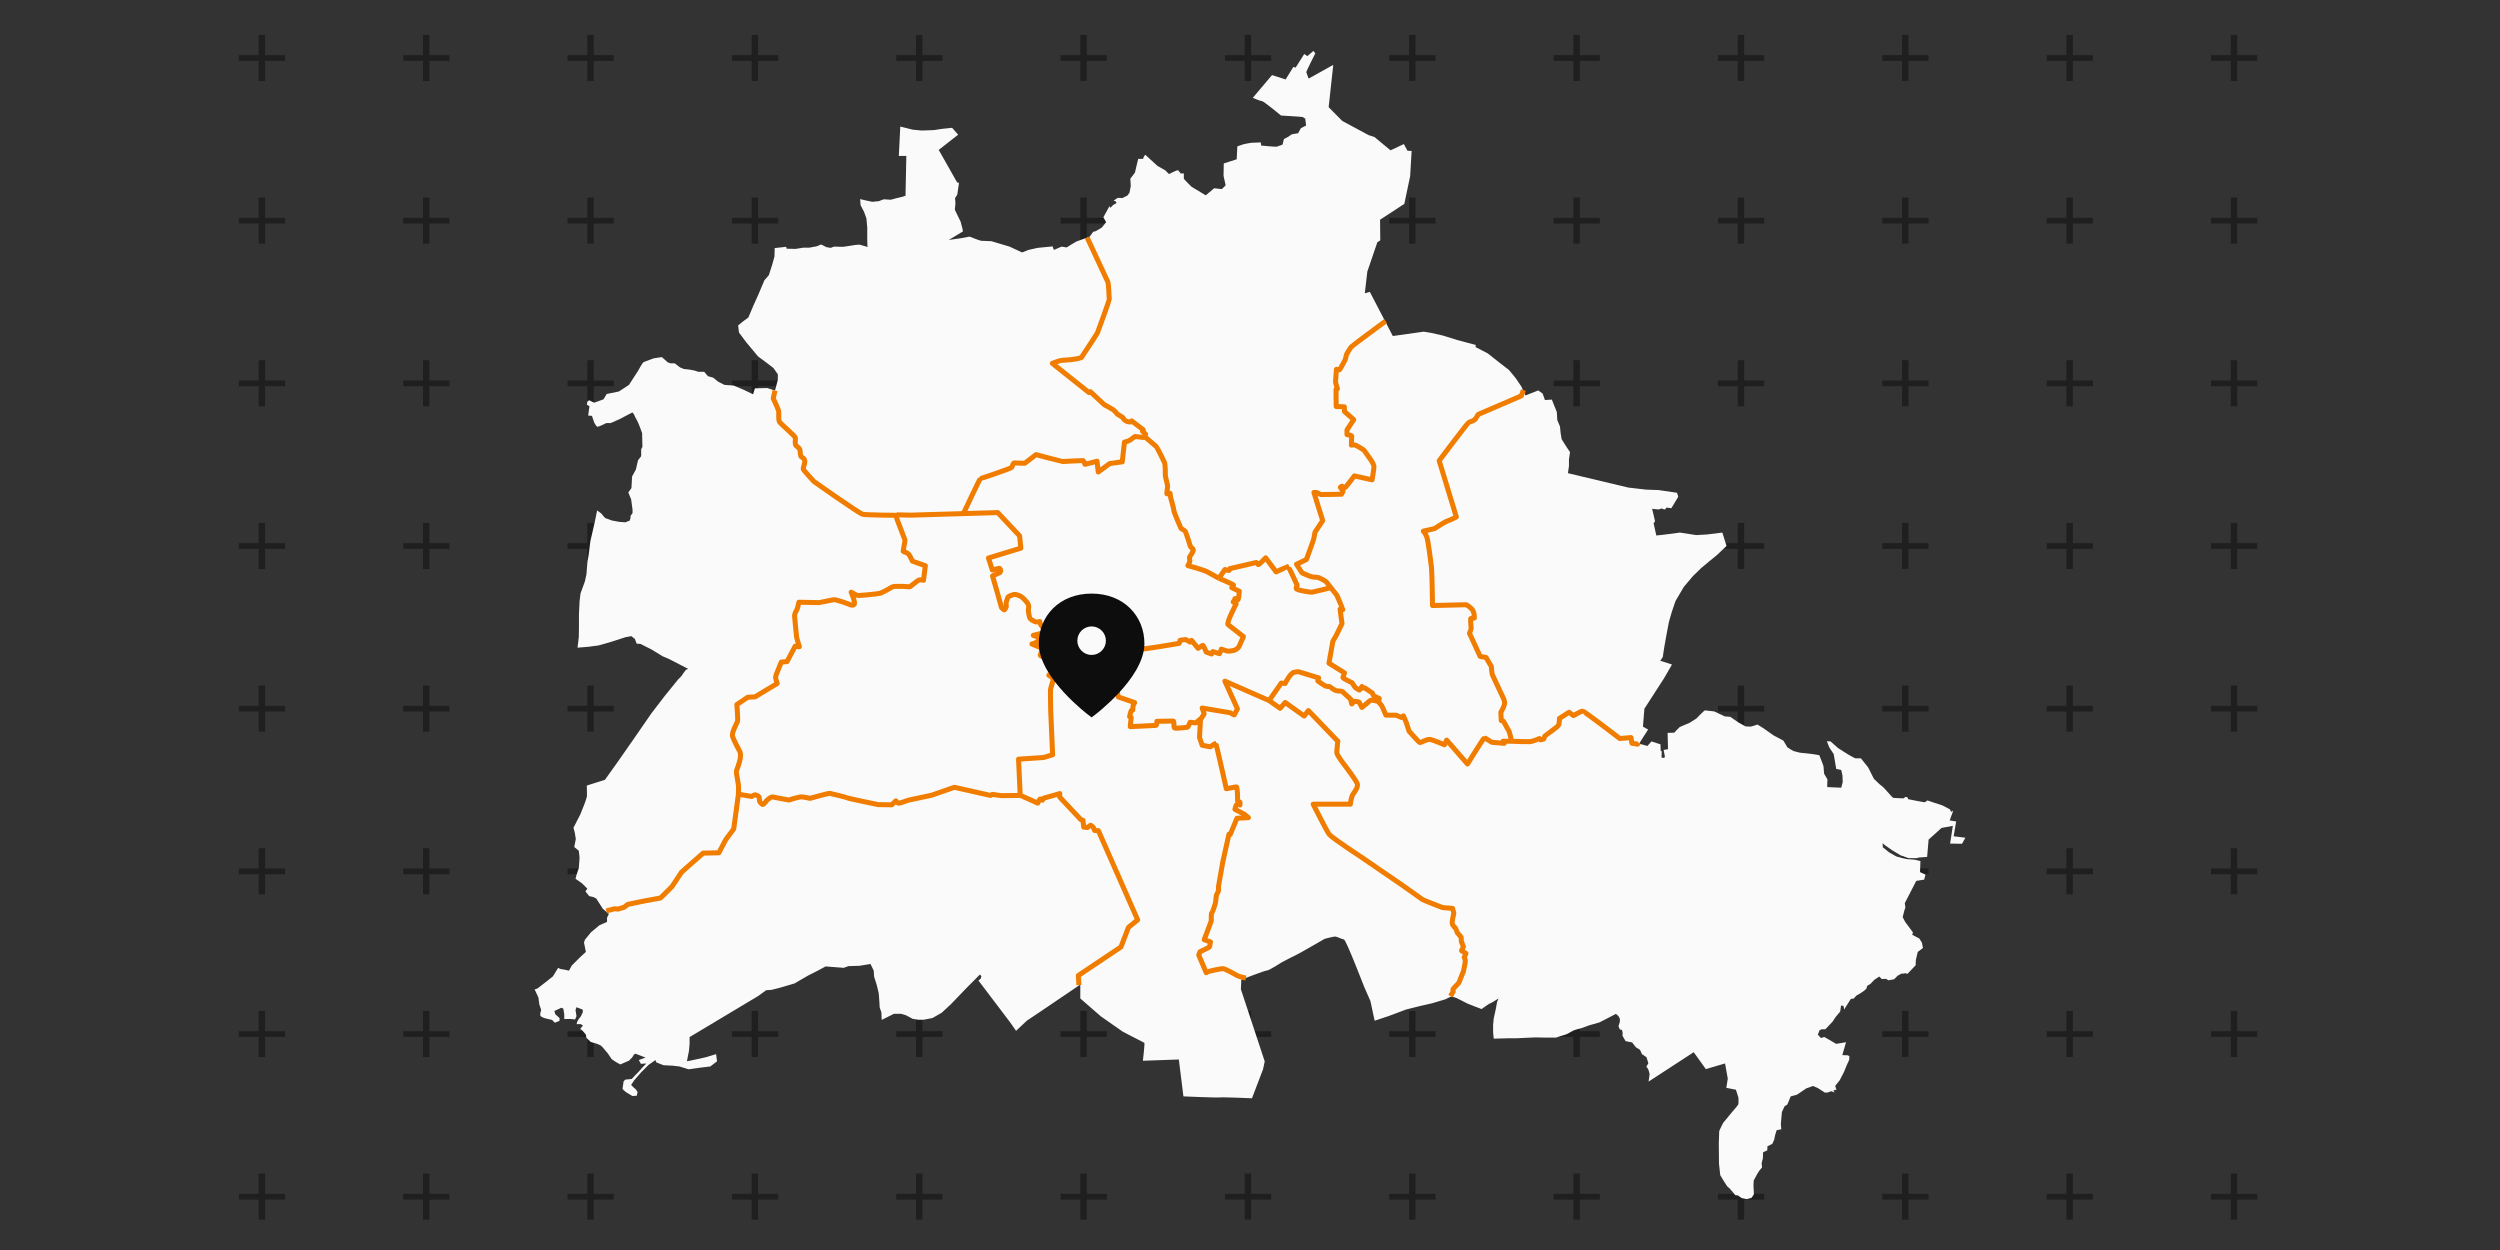
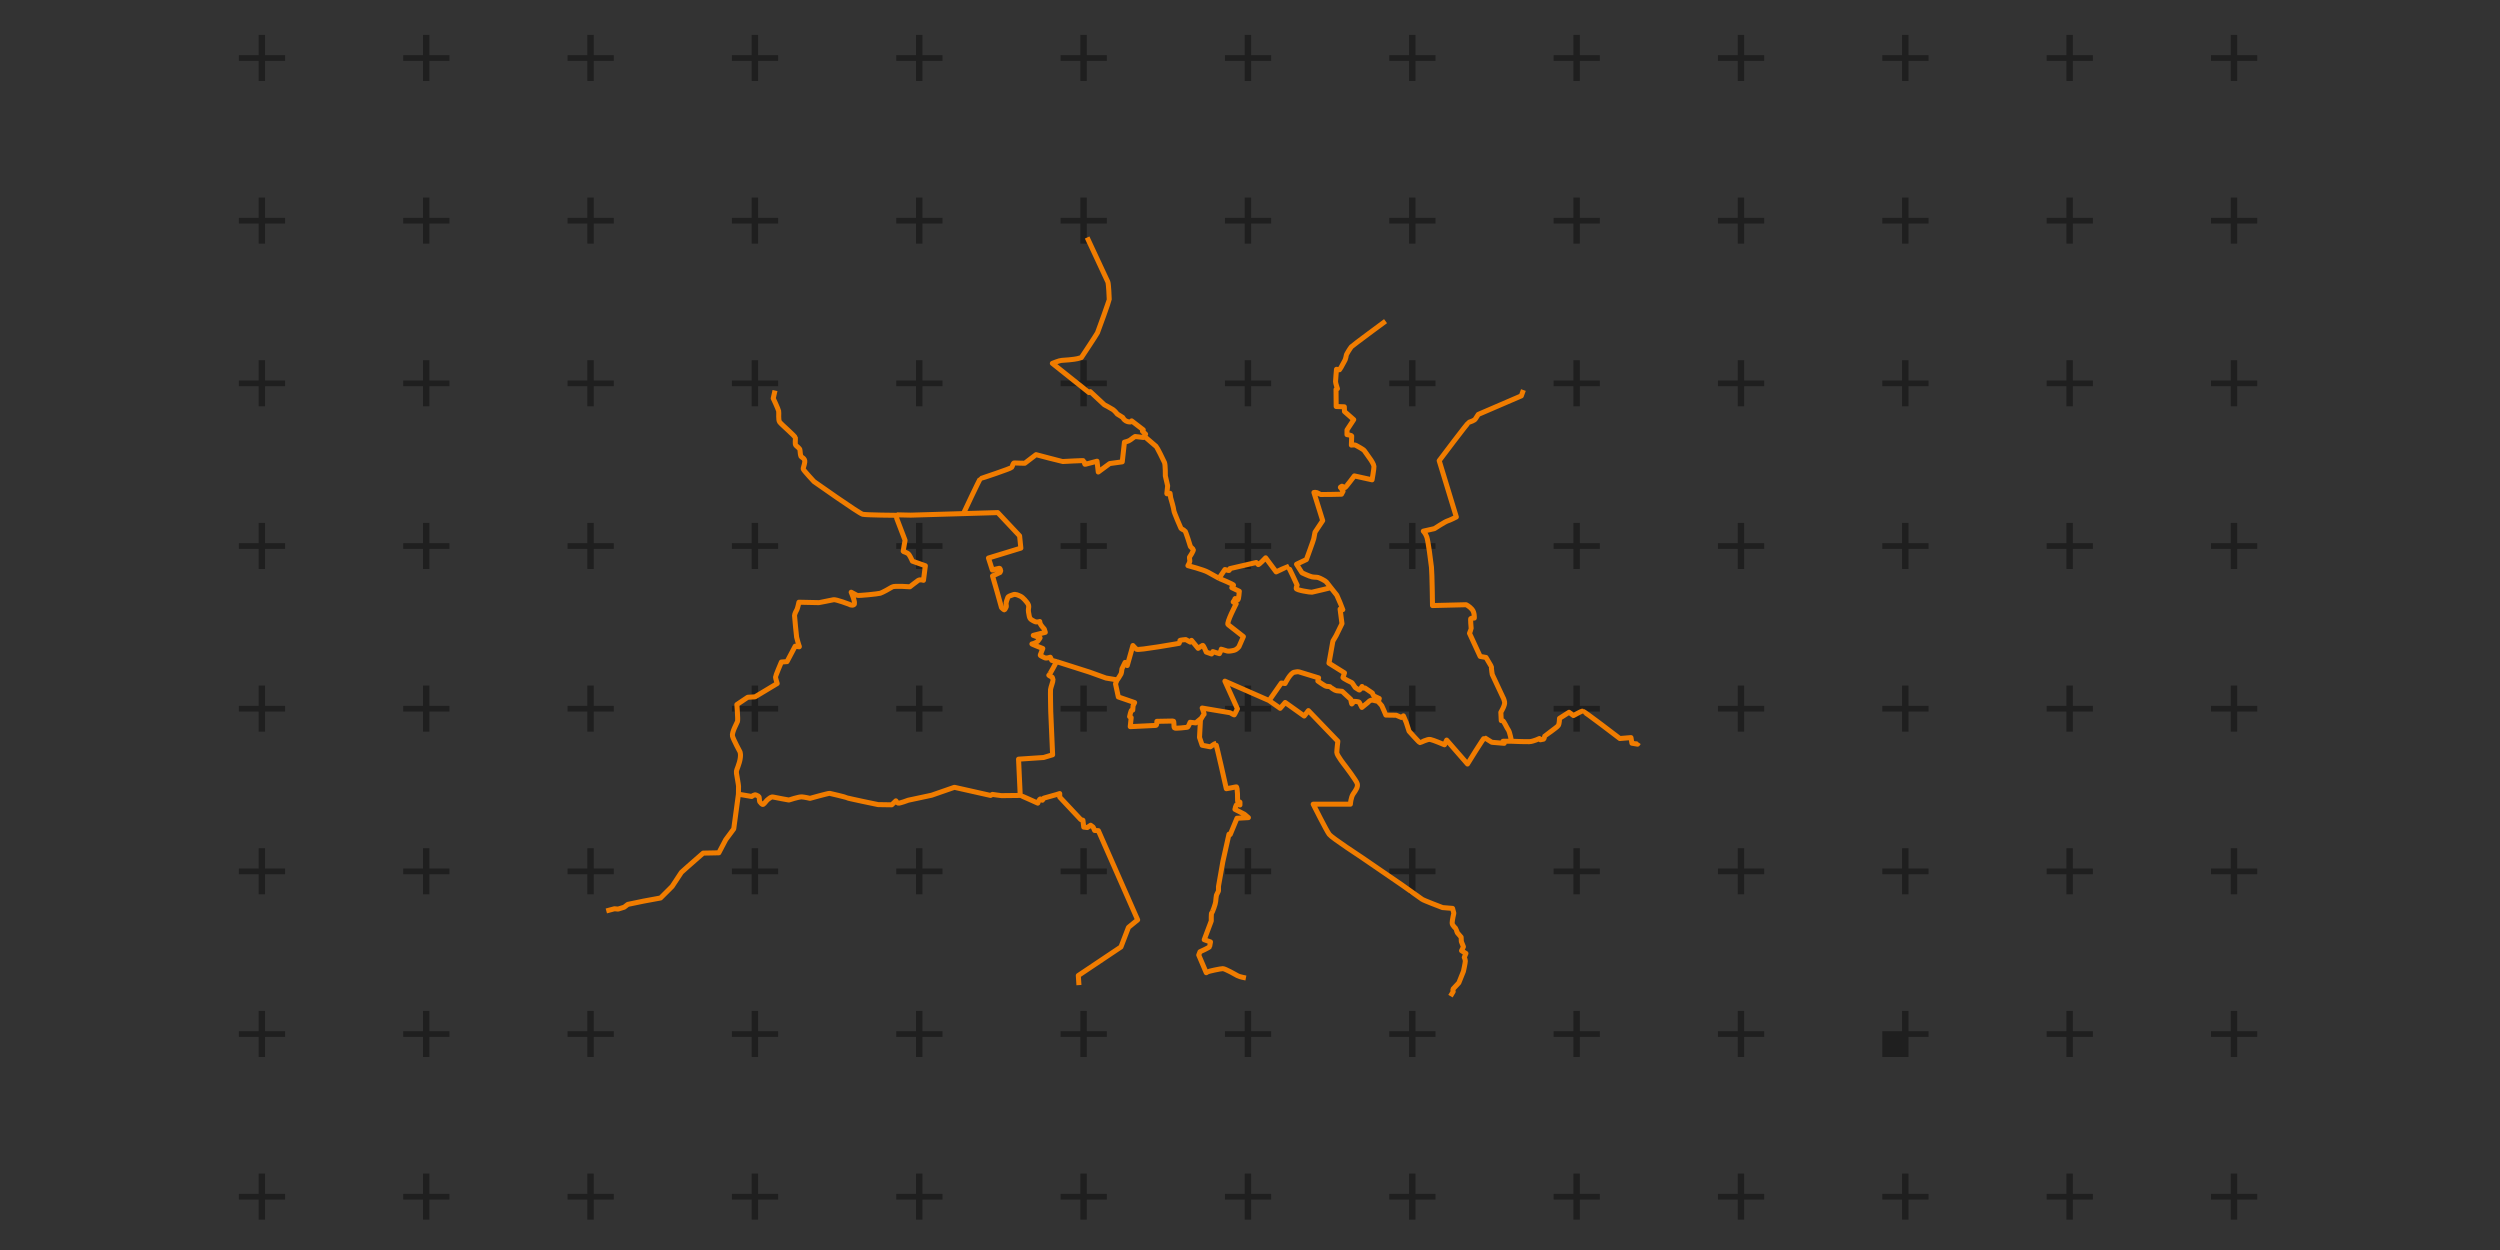
<svg xmlns="http://www.w3.org/2000/svg" viewBox="24 0 584 292" width="600" height="300">
  <rect x="24" y="0" width="584" height="292" fill="#333333" stroke="none" />
  <svg width="632" height="292" viewBox="0 0 632 292" fill="none">
-     <path d="M85.92 8.148V12.888H90.6V14.22H85.92V18.912H84.42V14.22H79.8V12.888H84.42V8.148H85.92ZM124.311 8.148V12.888H128.991V14.22H124.311V18.912H122.811V14.22H118.191V12.888H122.811V8.148H124.311ZM162.701 8.148V12.888H167.381V14.22H162.701V18.912H161.201V14.22H156.581V12.888H161.201V8.148H162.701ZM201.092 8.148V12.888H205.772V14.22H201.092V18.912H199.592V14.22H194.972V12.888H199.592V8.148H201.092ZM239.483 8.148V12.888H244.163V14.22H239.483V18.912H237.983V14.22H233.363V12.888H237.983V8.148H239.483ZM277.873 8.148V12.888H282.553V14.22H277.873V18.912H276.373V14.22H271.753V12.888H276.373V8.148H277.873ZM316.264 8.148V12.888H320.944V14.22H316.264V18.912H314.764V14.22H310.144V12.888H314.764V8.148H316.264ZM354.654 8.148V12.888H359.334V14.22H354.654V18.912H353.154V14.22H348.534V12.888H353.154V8.148H354.654ZM393.045 8.148V12.888H397.725V14.22H393.045V18.912H391.545V14.22H386.925V12.888H391.545V8.148H393.045ZM431.436 8.148V12.888H436.116V14.22H431.436V18.912H429.936V14.22H425.316V12.888H429.936V8.148H431.436ZM469.826 8.148V12.888H474.506V14.22H469.826V18.912H468.326V14.22H463.706V12.888H468.326V8.148H469.826ZM508.217 8.148V12.888H512.897V14.22H508.217V18.912H506.717V14.22H502.097V12.888H506.717V8.148H508.217ZM546.608 8.148V12.888H551.288V14.22H546.608V18.912H545.108V14.22H540.488V12.888H545.108V8.148H546.608ZM85.92 46.148V50.888H90.6V52.22H85.92V56.912H84.42V52.22H79.8V50.888H84.42V46.148H85.92ZM124.311 46.148V50.888H128.991V52.22H124.311V56.912H122.811V52.22H118.191V50.888H122.811V46.148H124.311ZM162.701 46.148V50.888H167.381V52.22H162.701V56.912H161.201V52.22H156.581V50.888H161.201V46.148H162.701ZM201.092 46.148V50.888H205.772V52.22H201.092V56.912H199.592V52.22H194.972V50.888H199.592V46.148H201.092ZM239.483 46.148V50.888H244.163V52.22H239.483V56.912H237.983V52.22H233.363V50.888H237.983V46.148H239.483ZM277.873 46.148V50.888H282.553V52.22H277.873V56.912H276.373V52.22H271.753V50.888H276.373V46.148H277.873ZM316.264 46.148V50.888H320.944V52.22H316.264V56.912H314.764V52.22H310.144V50.888H314.764V46.148H316.264ZM354.654 46.148V50.888H359.334V52.22H354.654V56.912H353.154V52.22H348.534V50.888H353.154V46.148H354.654ZM393.045 46.148V50.888H397.725V52.22H393.045V56.912H391.545V52.22H386.925V50.888H391.545V46.148H393.045ZM431.436 46.148V50.888H436.116V52.22H431.436V56.912H429.936V52.22H425.316V50.888H429.936V46.148H431.436ZM469.826 46.148V50.888H474.506V52.22H469.826V56.912H468.326V52.22H463.706V50.888H468.326V46.148H469.826ZM508.217 46.148V50.888H512.897V52.22H508.217V56.912H506.717V52.22H502.097V50.888H506.717V46.148H508.217ZM546.608 46.148V50.888H551.288V52.22H546.608V56.912H545.108V52.22H540.488V50.888H545.108V46.148H546.608ZM85.92 84.148V88.888H90.6V90.22H85.92V94.912H84.42V90.22H79.8V88.888H84.42V84.148H85.92ZM124.311 84.148V88.888H128.991V90.22H124.311V94.912H122.811V90.22H118.191V88.888H122.811V84.148H124.311ZM162.701 84.148V88.888H167.381V90.22H162.701V94.912H161.201V90.22H156.581V88.888H161.201V84.148H162.701ZM201.092 84.148V88.888H205.772V90.22H201.092V94.912H199.592V90.22H194.972V88.888H199.592V84.148H201.092ZM239.483 84.148V88.888H244.163V90.22H239.483V94.912H237.983V90.22H233.363V88.888H237.983V84.148H239.483ZM277.873 84.148V88.888H282.553V90.22H277.873V94.912H276.373V90.22H271.753V88.888H276.373V84.148H277.873ZM316.264 84.148V88.888H320.944V90.22H316.264V94.912H314.764V90.22H310.144V88.888H314.764V84.148H316.264ZM354.654 84.148V88.888H359.334V90.22H354.654V94.912H353.154V90.22H348.534V88.888H353.154V84.148H354.654ZM393.045 84.148V88.888H397.725V90.22H393.045V94.912H391.545V90.22H386.925V88.888H391.545V84.148H393.045ZM431.436 84.148V88.888H436.116V90.22H431.436V94.912H429.936V90.22H425.316V88.888H429.936V84.148H431.436ZM469.826 84.148V88.888H474.506V90.22H469.826V94.912H468.326V90.22H463.706V88.888H468.326V84.148H469.826ZM508.217 84.148V88.888H512.897V90.22H508.217V94.912H506.717V90.22H502.097V88.888H506.717V84.148H508.217ZM546.608 84.148V88.888H551.288V90.22H546.608V94.912H545.108V90.22H540.488V88.888H545.108V84.148H546.608ZM85.92 122.148V126.888H90.6V128.22H85.92V132.912H84.42V128.22H79.8V126.888H84.42V122.148H85.92ZM124.311 122.148V126.888H128.991V128.22H124.311V132.912H122.811V128.22H118.191V126.888H122.811V122.148H124.311ZM162.701 122.148V126.888H167.381V128.22H162.701V132.912H161.201V128.22H156.581V126.888H161.201V122.148H162.701ZM201.092 122.148V126.888H205.772V128.22H201.092V132.912H199.592V128.22H194.972V126.888H199.592V122.148H201.092ZM239.483 122.148V126.888H244.163V128.22H239.483V132.912H237.983V128.22H233.363V126.888H237.983V122.148H239.483ZM277.873 122.148V126.888H282.553V128.22H277.873V132.912H276.373V128.22H271.753V126.888H276.373V122.148H277.873ZM316.264 122.148V126.888H320.944V128.22H316.264V132.912H314.764V128.22H310.144V126.888H314.764V122.148H316.264ZM354.654 122.148V126.888H359.334V128.22H354.654V132.912H353.154V128.22H348.534V126.888H353.154V122.148H354.654ZM393.045 122.148V126.888H397.725V128.22H393.045V132.912H391.545V128.22H386.925V126.888H391.545V122.148H393.045ZM431.436 122.148V126.888H436.116V128.22H431.436V132.912H429.936V128.22H425.316V126.888H429.936V122.148H431.436ZM469.826 122.148V126.888H474.506V128.22H469.826V132.912H468.326V128.22H463.706V126.888H468.326V122.148H469.826ZM508.217 122.148V126.888H512.897V128.22H508.217V132.912H506.717V128.22H502.097V126.888H506.717V122.148H508.217ZM546.608 122.148V126.888H551.288V128.22H546.608V132.912H545.108V128.22H540.488V126.888H545.108V122.148H546.608ZM85.92 160.148V164.888H90.6V166.22H85.92V170.912H84.42V166.22H79.8V164.888H84.42V160.148H85.92ZM124.311 160.148V164.888H128.991V166.22H124.311V170.912H122.811V166.22H118.191V164.888H122.811V160.148H124.311ZM162.701 160.148V164.888H167.381V166.22H162.701V170.912H161.201V166.22H156.581V164.888H161.201V160.148H162.701ZM201.092 160.148V164.888H205.772V166.22H201.092V170.912H199.592V166.22H194.972V164.888H199.592V160.148H201.092ZM239.483 160.148V164.888H244.163V166.22H239.483V170.912H237.983V166.22H233.363V164.888H237.983V160.148H239.483ZM277.873 160.148V164.888H282.553V166.22H277.873V170.912H276.373V166.22H271.753V164.888H276.373V160.148H277.873ZM316.264 160.148V164.888H320.944V166.22H316.264V170.912H314.764V166.22H310.144V164.888H314.764V160.148H316.264ZM354.654 160.148V164.888H359.334V166.22H354.654V170.912H353.154V166.22H348.534V164.888H353.154V160.148H354.654ZM393.045 160.148V164.888H397.725V166.22H393.045V170.912H391.545V166.22H386.925V164.888H391.545V160.148H393.045ZM431.436 160.148V164.888H436.116V166.22H431.436V170.912H429.936V166.22H425.316V164.888H429.936V160.148H431.436ZM469.826 160.148V164.888H474.506V166.22H469.826V170.912H468.326V166.22H463.706V164.888H468.326V160.148H469.826ZM508.217 160.148V164.888H512.897V166.22H508.217V170.912H506.717V166.22H502.097V164.888H506.717V160.148H508.217ZM546.608 160.148V164.888H551.288V166.22H546.608V170.912H545.108V166.22H540.488V164.888H545.108V160.148H546.608ZM85.92 198.148V202.888H90.6V204.22H85.92V208.912H84.42V204.22H79.8V202.888H84.42V198.148H85.92ZM124.311 198.148V202.888H128.991V204.22H124.311V208.912H122.811V204.22H118.191V202.888H122.811V198.148H124.311ZM162.701 198.148V202.888H167.381V204.22H162.701V208.912H161.201V204.22H156.581V202.888H161.201V198.148H162.701ZM201.092 198.148V202.888H205.772V204.22H201.092V208.912H199.592V204.22H194.972V202.888H199.592V198.148H201.092ZM239.483 198.148V202.888H244.163V204.22H239.483V208.912H237.983V204.22H233.363V202.888H237.983V198.148H239.483ZM277.873 198.148V202.888H282.553V204.22H277.873V208.912H276.373V204.22H271.753V202.888H276.373V198.148H277.873ZM316.264 198.148V202.888H320.944V204.22H316.264V208.912H314.764V204.22H310.144V202.888H314.764V198.148H316.264ZM354.654 198.148V202.888H359.334V204.22H354.654V208.912H353.154V204.22H348.534V202.888H353.154V198.148H354.654ZM393.045 198.148V202.888H397.725V204.22H393.045V208.912H391.545V204.22H386.925V202.888H391.545V198.148H393.045ZM431.436 198.148V202.888H436.116V204.22H431.436V208.912H429.936V204.22H425.316V202.888H429.936V198.148H431.436ZM469.826 198.148V202.888H474.506V204.22H469.826V208.912H468.326V204.22H463.706V202.888H468.326V198.148H469.826ZM508.217 198.148V202.888H512.897V204.22H508.217V208.912H506.717V204.22H502.097V202.888H506.717V198.148H508.217ZM546.608 198.148V202.888H551.288V204.22H546.608V208.912H545.108V204.22H540.488V202.888H545.108V198.148H546.608ZM85.92 236.148V240.888H90.6V242.22H85.92V246.912H84.42V242.22H79.8V240.888H84.42V236.148H85.92ZM124.311 236.148V240.888H128.991V242.22H124.311V246.912H122.811V242.22H118.191V240.888H122.811V236.148H124.311ZM162.701 236.148V240.888H167.381V242.22H162.701V246.912H161.201V242.22H156.581V240.888H161.201V236.148H162.701ZM201.092 236.148V240.888H205.772V242.22H201.092V246.912H199.592V242.22H194.972V240.888H199.592V236.148H201.092ZM239.483 236.148V240.888H244.163V242.22H239.483V246.912H237.983V242.22H233.363V240.888H237.983V236.148H239.483ZM277.873 236.148V240.888H282.553V242.22H277.873V246.912H276.373V242.22H271.753V240.888H276.373V236.148H277.873ZM316.264 236.148V240.888H320.944V242.22H316.264V246.912H314.764V242.22H310.144V240.888H314.764V236.148H316.264ZM354.654 236.148V240.888H359.334V242.22H354.654V246.912H353.154V242.22H348.534V240.888H353.154V236.148H354.654ZM393.045 236.148V240.888H397.725V242.22H393.045V246.912H391.545V242.22H386.925V240.888H391.545V236.148H393.045ZM431.436 236.148V240.888H436.116V242.22H431.436V246.912H429.936V242.22H425.316V240.888H429.936V236.148H431.436ZM469.826 236.148V240.888H474.506V242.22H469.826V246.912H468.326V242.22H463.706V240.888H468.326V236.148H469.826ZM508.217 236.148V240.888H512.897V242.22H508.217V246.912H506.717V242.22H502.097V240.888H506.717V236.148H508.217ZM546.608 236.148V240.888H551.288V242.22H546.608V246.912H545.108V242.22H540.488V240.888H545.108V236.148H546.608ZM85.92 274.148V278.888H90.6V280.22H85.92V284.912H84.42V280.22H79.8V278.888H84.42V274.148H85.92ZM124.311 274.148V278.888H128.991V280.22H124.311V284.912H122.811V280.22H118.191V278.888H122.811V274.148H124.311ZM162.701 274.148V278.888H167.381V280.22H162.701V284.912H161.201V280.22H156.581V278.888H161.201V274.148H162.701ZM201.092 274.148V278.888H205.772V280.22H201.092V284.912H199.592V280.22H194.972V278.888H199.592V274.148H201.092ZM239.483 274.148V278.888H244.163V280.22H239.483V284.912H237.983V280.22H233.363V278.888H237.983V274.148H239.483ZM277.873 274.148V278.888H282.553V280.22H277.873V284.912H276.373V280.22H271.753V278.888H276.373V274.148H277.873ZM316.264 274.148V278.888H320.944V280.22H316.264V284.912H314.764V280.22H310.144V278.888H314.764V274.148H316.264ZM354.654 274.148V278.888H359.334V280.22H354.654V284.912H353.154V280.22H348.534V278.888H353.154V274.148H354.654ZM393.045 274.148V278.888H397.725V280.22H393.045V284.912H391.545V280.22H386.925V278.888H391.545V274.148H393.045ZM431.436 274.148V278.888H436.116V280.22H431.436V284.912H429.936V280.22H425.316V278.888H429.936V274.148H431.436ZM469.826 274.148V278.888H474.506V280.22H469.826V284.912H468.326V280.22H463.706V278.888H468.326V274.148H469.826ZM508.217 274.148V278.888H512.897V280.22H508.217V284.912H506.717V280.22H502.097V278.888H506.717V274.148H508.217ZM546.608 274.148V278.888H551.288V280.22H546.608V284.912H545.108V280.22H540.488V278.888H545.108V274.148H546.608Z" fill="black" fill-opacity="0.4" />
-     <path d="M281.191 237.444L276.359 233.244V229.994L267.902 235.727L263.875 238.43L261.349 240.803L260.031 238.904L252.562 229.045L253.075 228.643L253.258 228.095L252.928 227.621L249.597 230.98L246.082 234.632L243.995 236.567L241.835 237.809L239.748 238.21H238.504L237.186 237.991L235.611 237.151L234.477 236.823H232.829L229.973 238.247L229.937 237.736C229.937 237.736 229.9 236.677 229.9 236.531C229.9 236.385 229.498 235.399 229.498 235.399L229.424 234.084C229.424 234.084 229.278 232.185 229.278 232.076C229.278 231.966 228.765 229.958 228.765 229.958L228.18 228.095L228.106 226.744L227.338 225.174L224.775 225.612C224.775 225.612 222.322 225.685 222.212 225.685C222.102 225.685 221.114 226.087 221.114 226.087L216.867 225.758L214.89 226.817L212.73 227.913L209.581 229.738L206.103 230.761L204.2 231.236L202.992 231.309L201.124 232.66L185.089 242.264V243.798L184.943 245.477L184.467 247.887L185.016 247.814L187.432 247.303L189.006 246.938L191.276 246.244L191.496 247.924L189.922 249.129L187.725 249.385L184.833 249.786L182.746 249.129L181.172 248.946L179.012 248.837L177.328 248.18L177.108 247.632L175.497 248.764L173.777 250.48L172.129 252.379L171.433 253.438C171.433 253.438 172.166 254.241 172.349 254.314C172.532 254.387 172.934 255.118 172.934 255.118L172.751 255.958L171.726 256.031L170.225 255.118C170.225 255.118 169.42 254.46 169.42 254.351C169.42 254.241 169.676 252.598 169.676 252.598L170.079 252.196L171.58 252.05L172.422 251.137C172.422 251.137 173.74 249.823 173.777 249.713C173.813 249.604 174.985 248.435 174.985 248.435L173.703 248.508L173.557 248.216L173.227 247.632L174.802 247.048L172.422 246.135L172.092 246.354L171.653 247.048L170.921 247.778L169.896 248.216L168.907 248.654C168.907 248.654 168.029 248.143 167.919 248.107C167.809 248.07 166.894 247.413 166.894 247.413L165.942 246.025L164.77 244.637L164.294 244.199L163.452 243.834L161.988 243.396L160.999 242.446L160.853 241.68L160.084 240.767L159.572 240.365L159.682 240.146L160.194 239.598L159.682 239.233H158.693L158.839 238.649L159.206 238.028L159.718 237.371L160.157 236.421L160.121 235.837L158.656 235.289L158.445 235.952L158.664 237.376L158.335 238.143L157.346 238.033H155.809V236.938L155.589 235.623L155.15 235.404L153.502 236.171L153.722 236.938L154.711 237.814V238.471L153.612 238.91L152.953 238.252L151.526 237.924C151.526 237.924 150.647 237.705 150.317 237.376C149.988 237.047 150.427 235.952 150.427 235.952L149.988 234.637L149.768 232.994L148.89 231.132L149.549 230.913L151.526 229.379L153.173 228.065L154.381 226.093C154.381 226.093 154.93 226.421 155.26 226.421C155.589 226.421 156.907 226.75 156.907 226.75L157.566 225.545L159.433 223.683L160.861 222.368L160.421 220.177L160.641 219.52L162.069 217.767L164.046 216.124L165.803 215.357V214.371L166.242 213.495L164.815 212.29L163.277 209.88L162.618 209.551L161.63 209.332L160.751 208.237L161.19 207.58L159.982 206.375L158.445 205.279L158.664 204.403L159.206 202.789L159.389 200.379L159.206 198.736L158.144 197.859L158.51 195.997L158.254 194.427L157.961 193.368L159.572 190.227C159.572 190.227 160.377 188.146 160.45 188.036C160.524 187.927 161.109 186.174 161.109 186.064C161.109 185.955 161.109 185.005 161.109 185.005L161.073 183.508L165.32 182.157L168.541 177.629L172.056 172.589L176.193 166.601L179.305 162.547L182.38 158.75C182.38 158.75 183.332 157.837 183.332 157.727C183.332 157.617 184.247 156.449 184.247 156.449L184.796 156.266L180.183 153.893L178.792 153.308L176.229 151.738L173.63 150.424L172.715 150.351L172.312 149.255L171.47 148.598L170.115 148.853L166.821 149.912C166.821 149.912 163.892 150.789 163.745 150.789C163.599 150.789 161.512 151.081 161.512 151.081L158.913 151.3L159.206 148.817L159.242 146.918V143.522L159.389 140.455L159.608 138.629L160.633 135.817L160.999 134.137L161.219 131.252L161.512 129.645L161.915 126.395L162.903 122.123L163.489 119.238L164.477 119.968C164.477 119.968 165.283 120.991 165.393 121.027C165.503 121.064 166.894 121.575 166.894 121.575L168.614 121.904C168.614 121.904 169.932 122.013 170.042 122.013C170.152 122.013 170.591 121.794 170.591 121.794L171.067 121.648L171.287 121.027V120.516L171.763 119.859V119.056L171.433 116.645L170.774 115.039L171.507 114.016L171.653 111.314L172.532 109.707L173.044 107.516L173.777 106.567V104.96L174.069 104.376L173.996 101.162C173.996 101.162 173.118 98.679 172.825 98.241C172.532 97.803 172.092 96.78 172.092 96.78L171.726 96.342L168.797 97.876L166.674 98.825H165.649C165.649 98.825 163.892 99.702 163.599 99.702C163.306 99.702 162.793 98.679 162.793 98.679L162.281 97.145L161.402 97.072L161.695 94.881L161.109 94.589L161.183 93.859L161.622 93.494L162.793 94.078L164.99 93.275L165.722 92.033L168.578 91.449L170.921 89.915L173.044 86.629C173.044 86.629 174.069 84.73 174.362 84.584C174.655 84.438 176.705 83.707 176.705 83.707L178.609 83.415L180 84.657L180.659 84.876H181.611L182.856 85.825L183.735 86.19L185.053 86.336L186.224 86.555L187.103 86.848H188.494L189.373 87.87L190.617 88.235L191.789 89.185L193.253 89.915L195.377 90.061L197.793 91.084L199.916 92.106L200.356 90.718L203.211 90.645L205.042 91.23L205.701 88.746V87.432L204.676 85.971L203.065 84.73L201.088 83.269L198.281 79.909L196.621 77.67L196.426 76.014L197.5 75.138L198.818 74.164L199.99 71.389L201.112 68.906L201.893 67.055L202.577 65.449L203.602 64.28L204.383 61.846L204.92 59.898L204.969 57.95L207.653 57.658L207.751 58.097L209.85 58.145L211.656 57.853H213.072C213.072 57.853 214.487 57.561 214.683 57.561C214.878 57.561 215.61 57.123 215.805 57.123C216.001 57.123 216.977 57.756 217.123 57.756C217.27 57.756 218.051 57.902 218.051 57.902L218.832 57.61L220.98 57.658L222.883 57.366C222.883 57.366 224.494 57.074 224.885 57.172C225.275 57.269 226.837 57.756 226.691 57.707C226.544 57.658 226.593 53.179 226.593 53.179L226.398 51.037L225.861 49.527L225.031 47.92L224.933 46.509C224.933 46.509 227.569 47.142 227.765 47.142C227.96 47.142 229.278 46.995 229.278 46.995L230.449 46.557L232.109 46.655C232.109 46.655 234.159 46.07 234.354 46.07C234.55 46.07 235.526 45.73 235.526 45.73L235.721 36.43H233.964L234.306 29.565L237.235 30.295L239.333 30.49L242.165 30.392L244.068 30.1L246.412 29.857L247.827 31.464L243.287 35.018L247.583 42.614L248.022 42.711C248.022 42.711 247.632 45.243 247.632 45.389C247.632 45.535 247.095 46.265 247.095 46.265L247.193 47.483L247.046 48.992L248.413 51.816L248.803 53.325L248.95 54.056L245.63 56.052L248.706 55.614L250.512 55.273C250.512 55.273 252.904 56.246 253.197 56.246C253.49 56.246 255.588 56.344 255.588 56.344L259.835 57.61L262.764 58.973L264.229 58.389L266.376 57.902L269.891 57.561L270.184 58.389L271.99 57.61L273.161 57.804L274.333 57.074L275.505 56.392L277.799 55.565L278.482 55.37L279.361 54.153L279.947 54.007L281.362 53.179L282.387 51.913L281.753 50.745L283.168 48.164L283.364 48.554L284.047 47.872L284.828 47.434L284.633 47.044L284.145 46.849L285.121 46.217L286.195 46.265L287.366 45.681L287.854 44.999L288.147 43.441L288.05 41.737L289.124 40.325L289.709 37.793L289.905 37.112H291.027L291.174 36.673L291.516 36.138L294.396 38.767L296.202 39.79L297.08 40.666C297.08 40.666 299.082 39.595 299.228 39.79C299.374 39.984 299.814 40.52 299.814 40.52H300.546V41.786C300.546 41.786 302.206 43.539 302.352 43.636C302.499 43.733 305.671 45.632 305.671 45.632L307.624 43.977L309.43 44.172L310.309 43.295L309.821 41.104L309.87 38.183L312.896 37.209L313.042 34.19L314.458 33.703C314.458 33.703 316.069 33.363 316.215 33.363C316.362 33.363 318.51 33.265 318.51 33.265L318.607 33.996C318.607 33.996 322.268 34.385 322.366 34.239C322.464 34.093 323.635 33.898 323.635 33.703C323.635 33.509 323.928 32.486 323.928 32.486L325.002 31.902L325.783 31.366L327.247 31.123L327.882 29.954L329.102 29.321L328.907 27.715L328.272 27.325L323.245 26.984C323.245 26.984 319.193 23.625 318.803 23.625C318.412 23.625 316.655 22.846 316.655 22.846L321.146 17.539L324.319 18.561L326.125 15.64L326.662 15.786L328.663 12.621L329.395 13.108L330.811 11.891L331.25 12.475C331.25 12.475 329.102 16.711 329.151 16.857C329.2 17.003 329.688 18.366 329.688 18.366L335.448 15.153L334.374 25.037L337.547 28.25L343.698 31.561L345.064 31.999L348.823 35.115L351.947 33.654L352.777 35.213L353.753 35.261L353.412 41.153L352.045 47.628L346.382 51.329L346.431 56.149L345.748 56.587L343.405 63.452L342.819 68.516L343.99 68.175L349.36 78.497L356.584 77.475L358.342 77.767L360.929 78.351L364.395 79.422L368.739 80.591L368.69 81.078L371.521 82.539L374.109 84.584L376.501 86.434L378.063 88.333L379.381 90.28L380.357 92.374L383.334 91.205L384.36 91.936L384.897 93.445L386.507 93.348L387.679 96.269L387.777 98.119L388.411 99.629L388.558 101.138L388.802 102.599L389.778 104.157L390.754 105.617L390.51 107.322V108.88L390.266 110.535L404.373 113.895L408.571 114.381L411.451 114.479L415.747 115.112L416.04 116.037L414.429 118.715L413.257 118.569C413.257 118.569 413.062 119.007 412.867 119.007C412.672 119.007 412.135 118.764 412.135 118.764C412.135 118.764 411.598 119.007 411.451 119.007C411.305 119.007 409.938 118.861 409.938 118.861L410.621 121.782L410.28 122.221L410.914 125.093L412.72 124.898L416.43 124.411L420.238 124.996L422.776 124.85L426.339 124.411L427.316 127.528L425.07 129.67L423.215 131.179L421.409 132.689L419.457 134.587L417.358 137.071L415.405 140.382L414.526 142.962L413.843 145.348L413.257 148.464L412.769 151.191L412.427 153.479L411.842 154.355L414.575 155.232L412.72 158.445L408.132 165.554L407.79 169.741L409.01 170.423C409.01 170.423 406.814 173.734 406.96 173.734C407.107 173.734 408.815 174.269 408.815 174.269L409.792 173.198L411.891 173.88L411.939 175.438L412.183 175.486L412.135 176.996L412.769 177.045L412.916 176.704L412.623 175.194L413.648 175L413.55 171.202L415.112 171.153C415.112 171.153 416.235 169.936 416.381 169.838C416.528 169.741 418.578 168.913 418.578 168.913L420.286 167.842C420.286 167.842 422.093 165.943 422.288 165.943C422.483 165.943 424.436 166.187 424.436 166.187L426.925 167.355L428.194 167.453L430.098 168.767L431.758 169.692C431.758 169.692 432.588 169.741 432.88 169.741C433.173 169.741 434.54 169.254 434.54 169.254L435.956 170.131L438.299 171.786L440.593 173.003L441.52 174.561C441.52 174.561 442.79 175.389 442.936 175.438C443.082 175.486 444.449 175.827 444.449 175.827L447.573 176.168L448.989 176.412C448.989 176.412 449.965 178.846 449.965 178.992C449.965 179.138 450.112 180.745 450.112 180.745L450.893 182.06L450.844 183.131V183.861L454.114 184.007L454.456 182.692L454.407 181.183L454.114 179.869L452.943 179.625L452.357 176.168L451.332 174.61L450.746 173.149L451.625 173.198L453.382 174.756L455.676 176.217C455.676 176.217 457.287 177.142 457.434 177.142C457.58 177.142 458.703 177.142 458.703 177.142L460.411 179.284L461.729 181.913C461.729 181.913 463.389 183.569 463.536 183.569C463.682 183.569 465.146 185.224 465.146 185.224C465.146 185.224 466.074 186.344 466.318 186.393C466.562 186.442 468.71 186.49 468.71 186.49L469.1 186.149L469.588 186.247L469.735 186.685C469.735 186.685 473.347 187.415 473.542 187.415C473.738 187.415 474.226 186.977 474.226 186.977C474.226 186.977 477.35 188.048 477.496 188.048C477.643 188.048 479.498 189.071 479.498 189.071L479.791 189.655L480.279 189.363L479.449 191.651L480.962 191.895L480.376 195.352L483.11 195.692L482.329 197.105L479.547 197.056L480.181 192.917L477.545 193.404L474.519 196.131L474.177 200.172L472.176 200.318L471.834 200.464H469.784L467.929 199.782L465.927 198.565L464.268 197.397L463.78 196.958L463.828 197.932L465.342 199.149L467.001 200.075L468.271 200.415L469.637 200.708L471.151 200.805L472.615 201.146L472.517 203.726L473.786 204.311L473.494 205.479L471.639 205.771L468.954 210.981L469.1 211.955L468.807 212.88L468.466 214.243L469.051 215.363L469.881 216.483L470.858 217.798L470.711 218.382L472.322 219.209L472.957 220.183L473.201 221.449L471.98 222.374L471.541 224.273L471.492 225.49L469.588 227.487L469.051 227.341L468.612 227.438H468.173L467.294 227.925L466.464 228.753L465.146 228.996L464.561 228.655L463.584 228.704L462.999 228.12L461.827 228.899L460.948 229.824L460.167 230.311L459.972 230.992L459.338 231.528L458.459 232.112L457.678 232.55L456.995 233.281L456.36 233.329L454.798 235.813L454.651 234.985L454.066 234.887L453.87 236.299L452.845 237.517L452.064 238.685L451.186 239.61L450.405 240.438H449.526L449.038 240.681L448.647 241.704L449.38 242.483L450.161 242.24L452.943 243.846L455.237 243.457L454.359 246.475L455.677 246.524L456.018 246.768L455.969 247.595L455.384 248.861L454.749 250.419L453.773 252.318L452.699 253.681L452.992 254.558C452.992 254.558 452.113 254.704 452.26 254.753C452.406 254.801 452.552 255.191 452.552 255.191L451.771 254.899L451.039 255.191L450.307 255.24L448.647 254.168L447.525 253.681L445.914 254.266L443.766 255.726L442.302 256.116L441.716 257.577L441.472 258.063L440.886 258.404L440.251 259.768L440.007 262.592L440.105 263.809C440.105 263.809 438.982 263.955 438.982 264.101C438.982 264.247 438.689 265.075 438.689 265.075L438.445 266.243L438.006 267.217L436.883 267.753L436.834 268.726L435.858 269.165L435.809 270.577L435.516 271.745L435.614 272.719L435.028 273.401L434.491 274.228L433.661 275.786L433.613 277.052C433.613 277.052 433.71 278.708 433.71 278.903C433.71 279.097 433.125 279.828 433.125 279.828L432.051 280.12L430.879 279.876L429.952 279.243L429.366 279.195C429.366 279.195 427.95 277.393 427.706 277.344C427.462 277.296 425.851 274.521 425.851 274.521L425.558 271.891L425.51 267.168C425.51 267.168 425.607 264.393 425.607 264.247C425.607 264.101 426.535 262.299 426.535 262.299L428.78 259.573C428.78 259.573 430.049 258.161 430.098 257.917C430.147 257.674 430.098 256.408 430.098 256.408L429.512 254.558L427.267 254.12L427.609 251.977L426.974 248.423L422.483 249.738L419.652 245.794L409.108 252.659L409.352 250.906L409.108 249.981L408.815 249.445L408.571 249.202L409.059 248.374L408.62 246.962L407.546 246.232C407.546 246.232 407.156 245.21 407.009 245.161C406.863 245.112 406.13 244.625 406.13 244.625L405.252 243.505L403.739 243.213L403.006 241.947L403.055 241.314L402.909 240.633L402.372 240.438L402.079 239.708L402.372 238.783L402.421 238.052L402.079 237.371L401.493 236.835L397.637 238.831L395.245 239.513C395.245 239.513 393.195 240.292 393 240.292C392.804 240.292 391.535 240.73 391.535 240.73C391.535 240.73 389.924 241.655 389.778 241.655C389.631 241.655 387.484 242.386 387.484 242.386H385.141C385.141 242.386 382.846 242.337 382.602 242.337C382.358 242.337 380.454 242.434 380.454 242.434L378.404 242.532C378.404 242.532 376.842 242.532 376.696 242.532C376.549 242.532 372.937 242.629 372.937 242.629L372.791 241.12V239.367L372.937 237.906L373.425 235.666L373.718 234.06L374.06 233.232C374.06 233.232 372.351 234.352 372.156 234.352C371.961 234.352 370.106 235.715 370.106 235.715C370.106 235.715 367.128 234.595 366.835 234.449C366.543 234.303 364.248 233.135 364.248 233.135C364.248 233.135 363.223 232.794 363.028 232.794C362.833 232.794 361.759 233.427 361.515 233.475C361.271 233.524 358.586 234.352 358.586 234.352L355.608 235.034L352.484 235.813L348.335 237.371L345.113 238.442L344.137 233.865L342.624 230.408C342.624 230.408 338.426 219.502 337.938 219.453C337.45 219.404 336.278 218.771 335.887 218.771C335.497 218.771 333.447 219.307 333.447 219.307C333.447 219.307 327.296 222.861 327.101 222.91C326.906 222.959 323.489 224.76 323.489 224.76C323.489 224.76 320.365 226.756 319.974 226.708C319.584 226.659 313.97 228.85 313.97 228.85L313.872 231.09L319.437 247.936L319.047 249.786L316.46 256.554C316.46 256.554 309.577 256.262 308.991 256.359C308.405 256.457 300.449 256.116 300.449 256.116L299.375 247.498L290.979 247.79C290.979 247.79 291.467 243.651 291.32 243.603C291.174 243.554 286.244 240.974 286.244 240.974L281.191 237.444Z" fill="#FAFAFA" />
+     <path d="M85.92 8.148V12.888H90.6V14.22H85.92V18.912H84.42V14.22H79.8V12.888H84.42V8.148H85.92ZM124.311 8.148V12.888H128.991V14.22H124.311V18.912H122.811V14.22H118.191V12.888H122.811V8.148H124.311ZM162.701 8.148V12.888H167.381V14.22H162.701V18.912H161.201V14.22H156.581V12.888H161.201V8.148H162.701ZM201.092 8.148V12.888H205.772V14.22H201.092V18.912H199.592V14.22H194.972V12.888H199.592V8.148H201.092ZM239.483 8.148V12.888H244.163V14.22H239.483V18.912H237.983V14.22H233.363V12.888H237.983V8.148H239.483ZM277.873 8.148V12.888H282.553V14.22H277.873V18.912H276.373V14.22H271.753V12.888H276.373V8.148H277.873ZM316.264 8.148V12.888H320.944V14.22H316.264V18.912H314.764V14.22H310.144V12.888H314.764V8.148H316.264ZM354.654 8.148V12.888H359.334V14.22H354.654V18.912H353.154V14.22H348.534V12.888H353.154V8.148H354.654ZM393.045 8.148V12.888H397.725V14.22H393.045V18.912H391.545V14.22H386.925V12.888H391.545V8.148H393.045ZM431.436 8.148V12.888H436.116V14.22H431.436V18.912H429.936V14.22H425.316V12.888H429.936V8.148H431.436ZM469.826 8.148V12.888H474.506V14.22H469.826V18.912H468.326V14.22H463.706V12.888H468.326V8.148H469.826ZM508.217 8.148V12.888H512.897V14.22H508.217V18.912H506.717V14.22H502.097V12.888H506.717V8.148H508.217ZM546.608 8.148V12.888H551.288V14.22H546.608V18.912H545.108V14.22H540.488V12.888H545.108V8.148H546.608ZM85.92 46.148V50.888H90.6V52.22H85.92V56.912H84.42V52.22H79.8V50.888H84.42V46.148H85.92ZM124.311 46.148V50.888H128.991V52.22H124.311V56.912H122.811V52.22H118.191V50.888H122.811V46.148H124.311ZM162.701 46.148V50.888H167.381V52.22H162.701V56.912H161.201V52.22H156.581V50.888H161.201V46.148H162.701ZM201.092 46.148V50.888H205.772V52.22H201.092V56.912H199.592V52.22H194.972V50.888H199.592V46.148H201.092ZM239.483 46.148V50.888H244.163V52.22H239.483V56.912H237.983V52.22H233.363V50.888H237.983V46.148H239.483ZM277.873 46.148V50.888H282.553V52.22H277.873V56.912H276.373V52.22H271.753V50.888H276.373V46.148H277.873ZM316.264 46.148V50.888H320.944V52.22H316.264V56.912H314.764V52.22H310.144V50.888H314.764V46.148H316.264ZM354.654 46.148V50.888H359.334V52.22H354.654V56.912H353.154V52.22H348.534V50.888H353.154V46.148H354.654ZM393.045 46.148V50.888H397.725V52.22H393.045V56.912H391.545V52.22H386.925V50.888H391.545V46.148H393.045ZM431.436 46.148V50.888H436.116V52.22H431.436V56.912H429.936V52.22H425.316V50.888H429.936V46.148H431.436ZM469.826 46.148V50.888H474.506V52.22H469.826V56.912H468.326V52.22H463.706V50.888H468.326V46.148H469.826ZM508.217 46.148V50.888H512.897V52.22H508.217V56.912H506.717V52.22H502.097V50.888H506.717V46.148H508.217ZM546.608 46.148V50.888H551.288V52.22H546.608V56.912H545.108V52.22H540.488V50.888H545.108V46.148H546.608ZM85.92 84.148V88.888H90.6V90.22H85.92V94.912H84.42V90.22H79.8V88.888H84.42V84.148H85.92ZM124.311 84.148V88.888H128.991V90.22H124.311V94.912H122.811V90.22H118.191V88.888H122.811V84.148H124.311ZM162.701 84.148V88.888H167.381V90.22H162.701V94.912H161.201V90.22H156.581V88.888H161.201V84.148H162.701ZM201.092 84.148V88.888H205.772V90.22H201.092V94.912H199.592V90.22H194.972V88.888H199.592V84.148H201.092ZM239.483 84.148V88.888H244.163V90.22H239.483V94.912H237.983V90.22H233.363V88.888H237.983V84.148H239.483ZM277.873 84.148V88.888H282.553V90.22H277.873V94.912H276.373V90.22H271.753V88.888H276.373V84.148H277.873ZM316.264 84.148V88.888H320.944V90.22H316.264V94.912H314.764V90.22H310.144V88.888H314.764V84.148H316.264ZM354.654 84.148V88.888H359.334V90.22H354.654V94.912H353.154V90.22H348.534V88.888H353.154V84.148H354.654ZM393.045 84.148V88.888H397.725V90.22H393.045V94.912H391.545V90.22H386.925V88.888H391.545V84.148H393.045ZM431.436 84.148V88.888H436.116V90.22H431.436V94.912H429.936V90.22H425.316V88.888H429.936V84.148H431.436ZM469.826 84.148V88.888H474.506V90.22H469.826V94.912H468.326V90.22H463.706V88.888H468.326V84.148H469.826ZM508.217 84.148V88.888H512.897V90.22H508.217V94.912H506.717V90.22H502.097V88.888H506.717V84.148H508.217ZM546.608 84.148V88.888H551.288V90.22H546.608V94.912H545.108V90.22H540.488V88.888H545.108V84.148H546.608ZM85.92 122.148V126.888H90.6V128.22H85.92V132.912H84.42V128.22H79.8V126.888H84.42V122.148H85.92ZM124.311 122.148V126.888H128.991V128.22H124.311V132.912H122.811V128.22H118.191V126.888H122.811V122.148H124.311ZM162.701 122.148V126.888H167.381V128.22H162.701V132.912H161.201V128.22H156.581V126.888H161.201V122.148H162.701ZM201.092 122.148V126.888H205.772V128.22H201.092V132.912H199.592V128.22H194.972V126.888H199.592V122.148H201.092ZM239.483 122.148V126.888H244.163V128.22H239.483V132.912H237.983V128.22H233.363V126.888H237.983V122.148H239.483ZM277.873 122.148V126.888H282.553V128.22H277.873V132.912H276.373V128.22H271.753V126.888H276.373V122.148H277.873ZM316.264 122.148V126.888H320.944V128.22H316.264V132.912H314.764V128.22H310.144V126.888H314.764V122.148H316.264ZM354.654 122.148V126.888H359.334V128.22H354.654V132.912H353.154V128.22H348.534V126.888H353.154V122.148H354.654ZM393.045 122.148V126.888H397.725V128.22H393.045V132.912H391.545V128.22H386.925V126.888H391.545V122.148H393.045ZM431.436 122.148V126.888H436.116V128.22H431.436V132.912H429.936V128.22H425.316V126.888H429.936V122.148H431.436ZM469.826 122.148V126.888H474.506V128.22H469.826V132.912H468.326V128.22H463.706V126.888H468.326V122.148H469.826ZM508.217 122.148V126.888H512.897V128.22H508.217V132.912H506.717V128.22H502.097V126.888H506.717V122.148H508.217ZM546.608 122.148V126.888H551.288V128.22H546.608V132.912H545.108V128.22H540.488V126.888H545.108V122.148H546.608ZM85.92 160.148V164.888H90.6V166.22H85.92V170.912H84.42V166.22H79.8V164.888H84.42V160.148H85.92ZM124.311 160.148V164.888H128.991V166.22H124.311V170.912H122.811V166.22H118.191V164.888H122.811V160.148H124.311ZM162.701 160.148V164.888H167.381V166.22H162.701V170.912H161.201V166.22H156.581V164.888H161.201V160.148H162.701ZM201.092 160.148V164.888H205.772V166.22H201.092V170.912H199.592V166.22H194.972V164.888H199.592V160.148H201.092ZM239.483 160.148V164.888H244.163V166.22H239.483V170.912H237.983V166.22H233.363V164.888H237.983V160.148H239.483ZM277.873 160.148V164.888H282.553V166.22H277.873V170.912H276.373V166.22H271.753V164.888H276.373V160.148H277.873ZM316.264 160.148V164.888H320.944V166.22H316.264V170.912H314.764V166.22H310.144V164.888H314.764V160.148H316.264ZM354.654 160.148V164.888H359.334V166.22H354.654V170.912H353.154V166.22H348.534V164.888H353.154V160.148H354.654ZM393.045 160.148V164.888H397.725V166.22H393.045V170.912H391.545V166.22H386.925V164.888H391.545V160.148H393.045ZM431.436 160.148V164.888H436.116V166.22H431.436V170.912H429.936V166.22H425.316V164.888H429.936V160.148H431.436ZM469.826 160.148V164.888H474.506V166.22H469.826V170.912H468.326V166.22H463.706V164.888H468.326V160.148H469.826ZM508.217 160.148V164.888H512.897V166.22H508.217V170.912H506.717V166.22H502.097V164.888H506.717V160.148H508.217ZM546.608 160.148V164.888H551.288V166.22H546.608V170.912H545.108V166.22H540.488V164.888H545.108V160.148H546.608ZM85.92 198.148V202.888H90.6V204.22H85.92V208.912H84.42V204.22H79.8V202.888H84.42V198.148H85.92ZM124.311 198.148V202.888H128.991V204.22H124.311V208.912H122.811V204.22H118.191V202.888H122.811V198.148H124.311ZM162.701 198.148V202.888H167.381V204.22H162.701V208.912H161.201V204.22H156.581V202.888H161.201V198.148H162.701ZM201.092 198.148V202.888H205.772V204.22H201.092V208.912H199.592V204.22H194.972V202.888H199.592V198.148H201.092ZM239.483 198.148V202.888H244.163V204.22H239.483V208.912H237.983V204.22H233.363V202.888H237.983V198.148H239.483ZM277.873 198.148V202.888H282.553V204.22H277.873V208.912H276.373V204.22H271.753V202.888H276.373V198.148H277.873ZM316.264 198.148V202.888H320.944V204.22H316.264V208.912H314.764V204.22H310.144V202.888H314.764V198.148H316.264ZM354.654 198.148V202.888H359.334V204.22H354.654V208.912H353.154V204.22H348.534V202.888H353.154V198.148H354.654ZM393.045 198.148V202.888H397.725V204.22H393.045V208.912H391.545V204.22H386.925V202.888H391.545V198.148H393.045ZM431.436 198.148V202.888H436.116V204.22H431.436V208.912H429.936V204.22H425.316V202.888H429.936V198.148H431.436ZM469.826 198.148V202.888H474.506V204.22H469.826V208.912H468.326V204.22H463.706V202.888H468.326V198.148H469.826ZM508.217 198.148V202.888H512.897V204.22H508.217V208.912H506.717V204.22H502.097V202.888H506.717V198.148H508.217ZM546.608 198.148V202.888H551.288V204.22H546.608V208.912H545.108V204.22H540.488V202.888H545.108V198.148H546.608ZM85.92 236.148V240.888H90.6V242.22H85.92V246.912H84.42V242.22H79.8V240.888H84.42V236.148H85.92ZM124.311 236.148V240.888H128.991V242.22H124.311V246.912H122.811V242.22H118.191V240.888H122.811V236.148H124.311ZM162.701 236.148V240.888H167.381V242.22H162.701V246.912H161.201V242.22H156.581V240.888H161.201V236.148H162.701ZM201.092 236.148V240.888H205.772V242.22H201.092V246.912H199.592V242.22H194.972V240.888H199.592V236.148H201.092ZM239.483 236.148V240.888H244.163V242.22H239.483V246.912H237.983V242.22H233.363V240.888H237.983V236.148H239.483ZM277.873 236.148V240.888H282.553V242.22H277.873V246.912H276.373V242.22H271.753V240.888H276.373V236.148H277.873ZM316.264 236.148V240.888H320.944V242.22H316.264V246.912H314.764V242.22H310.144V240.888H314.764V236.148H316.264ZM354.654 236.148V240.888H359.334V242.22H354.654V246.912H353.154V242.22H348.534V240.888H353.154V236.148H354.654ZM393.045 236.148V240.888H397.725V242.22H393.045V246.912H391.545V242.22H386.925V240.888H391.545V236.148H393.045ZM431.436 236.148V240.888H436.116V242.22H431.436V246.912H429.936V242.22H425.316V240.888H429.936V236.148H431.436ZM469.826 236.148V240.888H474.506V242.22H469.826V246.912H468.326H463.706V240.888H468.326V236.148H469.826ZM508.217 236.148V240.888H512.897V242.22H508.217V246.912H506.717V242.22H502.097V240.888H506.717V236.148H508.217ZM546.608 236.148V240.888H551.288V242.22H546.608V246.912H545.108V242.22H540.488V240.888H545.108V236.148H546.608ZM85.92 274.148V278.888H90.6V280.22H85.92V284.912H84.42V280.22H79.8V278.888H84.42V274.148H85.92ZM124.311 274.148V278.888H128.991V280.22H124.311V284.912H122.811V280.22H118.191V278.888H122.811V274.148H124.311ZM162.701 274.148V278.888H167.381V280.22H162.701V284.912H161.201V280.22H156.581V278.888H161.201V274.148H162.701ZM201.092 274.148V278.888H205.772V280.22H201.092V284.912H199.592V280.22H194.972V278.888H199.592V274.148H201.092ZM239.483 274.148V278.888H244.163V280.22H239.483V284.912H237.983V280.22H233.363V278.888H237.983V274.148H239.483ZM277.873 274.148V278.888H282.553V280.22H277.873V284.912H276.373V280.22H271.753V278.888H276.373V274.148H277.873ZM316.264 274.148V278.888H320.944V280.22H316.264V284.912H314.764V280.22H310.144V278.888H314.764V274.148H316.264ZM354.654 274.148V278.888H359.334V280.22H354.654V284.912H353.154V280.22H348.534V278.888H353.154V274.148H354.654ZM393.045 274.148V278.888H397.725V280.22H393.045V284.912H391.545V280.22H386.925V278.888H391.545V274.148H393.045ZM431.436 274.148V278.888H436.116V280.22H431.436V284.912H429.936V280.22H425.316V278.888H429.936V274.148H431.436ZM469.826 274.148V278.888H474.506V280.22H469.826V284.912H468.326V280.22H463.706V278.888H468.326V274.148H469.826ZM508.217 274.148V278.888H512.897V280.22H508.217V284.912H506.717V280.22H502.097V278.888H506.717V274.148H508.217ZM546.608 274.148V278.888H551.288V280.22H546.608V284.912H545.108V280.22H540.488V278.888H545.108V274.148H546.608Z" fill="black" fill-opacity="0.4" />
    <path d="M165.635 212.799L167.539 212.288L168.381 212.361L169.809 211.923L170.651 211.266L174.349 210.499L178.303 209.769L181.012 207.066L183.172 203.78L184.636 202.465L188.261 199.288L191.922 199.215L193.532 196.148L195.4 193.628L196.498 185.521L199.598 186.057C199.598 186.057 200.232 185.521 200.623 185.716C201.013 185.911 201.355 185.959 201.355 186.398C201.355 186.836 201.452 187.372 201.599 187.469C201.745 187.566 202.038 188.004 202.282 187.907C202.526 187.81 203.112 186.885 203.454 186.69C203.796 186.495 204.088 186.057 204.674 186.203C205.26 186.349 208.286 186.885 208.286 186.885C208.286 186.885 210.629 186.106 211.313 186.154C211.996 186.203 213.217 186.495 213.217 186.495C213.217 186.495 217.561 185.278 217.805 185.326C218.049 185.375 221.613 186.203 221.808 186.349C222.003 186.495 229.13 187.956 229.13 187.956L232.303 188.004L233.279 187.079C233.279 187.079 233.523 187.518 233.816 187.615C234.109 187.712 236.159 186.933 236.159 186.933L241.626 185.765L246.947 183.915L255.392 185.813L255.831 185.57C255.831 185.57 257.735 185.862 257.93 185.862C258.125 185.862 262.177 185.813 262.323 185.813M262.323 185.813C262.47 185.813 266.424 187.615 266.424 187.615C266.424 187.615 266.814 186.495 267.107 186.641C267.4 186.787 267.498 186.933 267.498 186.933L267.839 186.446L270.768 185.619L271.549 185.375V186.203L276.479 191.461L276.968 191.607L277.163 193.214L277.993 193.312L278.774 192.776L279.359 193.214L279.701 193.993L280.58 194.042L289.757 214.881L287.609 216.634L285.852 221.211L275.894 227.881L276.04 230.121M262.323 185.813L261.933 177.342L267.791 176.952L269.89 176.319L269.45 166.192C269.45 166.192 269.353 161.566 269.401 161.079C269.45 160.592 270.036 159.083 269.987 158.791C269.938 158.499 269.792 158.207 269.792 158.207C269.792 158.207 268.865 157.72 269.011 157.72C269.157 157.72 270.817 154.555 270.817 154.555M205.041 91.226L204.625 93.06C204.625 93.06 205.797 95.543 205.895 96.03C205.992 96.517 205.748 98.075 206.139 98.611C206.529 99.147 209.751 101.873 209.8 102.263C209.848 102.652 209.653 103.723 209.897 104.015C210.141 104.308 210.873 104.746 210.873 105.135C210.873 105.525 211.02 106.499 211.117 106.645C211.215 106.791 212.094 107.083 211.996 107.911C211.899 108.738 211.557 109.322 211.654 109.615C211.752 109.907 214.144 112.487 214.144 112.487C214.144 112.487 224.688 119.937 225.518 120.132C226.347 120.326 233.425 120.375 233.425 120.375L233.474 121.105L235.427 126.218C235.427 126.218 234.987 128.555 234.987 128.75C234.987 128.944 235.964 128.993 236.354 129.577C236.745 130.161 237.135 131.087 237.135 131.087L240.162 132.158L239.722 135.566C239.722 135.566 238.941 135.274 238.453 135.615C237.965 135.956 236.55 137.075 236.55 137.075C236.55 137.075 232.937 136.783 232.4 137.124C231.863 137.465 230.106 138.439 229.618 138.585C229.13 138.731 224.444 139.218 224.2 139.072C223.956 138.926 222.833 138.341 222.833 138.341C222.833 138.341 224.004 140.971 223.467 141.263C222.93 141.555 222.393 141.165 222.393 141.165C222.393 141.165 219.318 139.997 218.732 140.094C218.147 140.192 215.462 140.776 215.315 140.776C215.169 140.776 210.629 140.679 210.629 140.679C210.629 140.679 210.336 142.042 210.19 142.334C210.044 142.626 209.604 143.405 209.604 143.795C209.604 144.184 210.044 148.517 210.092 148.858C210.141 149.199 210.629 150.757 210.629 150.757C210.629 150.757 210.825 151.098 210.678 151.098C210.532 151.098 209.751 150.952 209.751 150.952L207.847 154.555L206.529 154.652C206.529 154.652 205.162 157.866 205.162 158.158C205.162 158.45 205.553 159.667 205.553 159.667L200.378 162.783L198.67 162.881L196.132 164.585C196.132 164.585 196.424 168.139 196.278 168.529C196.132 168.918 194.911 171.109 195.106 171.937C195.302 172.765 196.864 175.637 196.864 175.637C196.864 175.637 197.205 176.368 196.717 178.072C196.229 179.776 195.936 179.873 196.034 180.604C196.132 181.334 196.522 183.33 196.522 183.671C196.522 184.012 196.498 185.521 196.498 185.521M270.817 154.555L269.694 154.263L269.353 153.532C269.353 153.532 268.376 153.873 267.986 153.63C267.595 153.386 266.912 153.192 267.01 152.997C267.107 152.802 267.595 151.488 267.595 151.488C267.595 151.488 264.862 150.416 265.057 150.416C265.252 150.416 266.131 150.124 266.424 149.783C266.717 149.443 266.961 149.004 266.961 149.004L265.374 148.42L268.181 147.714L267.937 146.935C267.937 146.935 267.229 146.18 267.058 145.815C266.887 145.45 266.887 145.182 266.887 145.182C266.887 145.182 266.18 145.474 265.594 145.134C265.008 144.793 264.618 144.72 264.447 143.989C264.276 143.259 264.178 142.602 264.251 142.212C264.325 141.823 264.374 141.433 264.105 141.019C263.837 140.605 262.958 139.534 262.397 139.291C261.835 139.047 261.249 138.707 260.664 138.926C260.078 139.145 259.565 139.242 259.419 139.583C259.272 139.924 258.955 140.825 259.028 141.165C259.102 141.506 259.077 141.701 259.053 141.774C259.028 141.847 258.711 142.48 258.613 142.48C258.516 142.48 257.954 141.944 257.954 141.944L256.905 138.171L255.856 134.544L257.588 133.74C257.588 133.74 257.832 133.326 257.759 133.205C257.686 133.083 257.613 132.742 257.442 132.742C257.271 132.742 255.807 133.156 255.807 133.156L254.904 130.356L262.47 128.044L262.177 125.171L257.076 119.742L236.769 120.339L233.474 120.266M270.817 154.555L278.505 157.002L282.349 158.389L284.985 158.827C284.985 158.827 285.717 157.768 285.864 157.44C286.01 157.111 286.084 156.235 286.084 156.235L286.816 154.737L287.328 155.468L288.646 150.794C288.646 150.794 289.122 151.341 289.488 151.67C289.854 151.999 299.446 150.282 299.446 150.282C299.446 150.282 299.666 149.735 299.629 149.625C299.593 149.516 300.984 149.406 300.984 149.406L302.046 149.99L302.339 149.589L303.876 151.451C303.876 151.451 304.755 150.83 304.938 150.757C305.121 150.684 305.78 152.327 305.78 152.327L307.025 152.766L307.318 152.218L308.855 152.693C308.855 152.693 309.404 151.634 309.295 151.634C309.185 151.634 310.393 151.999 310.649 152.072C310.905 152.145 311.455 152.108 312.223 151.926C312.992 151.743 313.432 151.049 313.432 151.049L314.457 148.712C314.457 148.712 311.308 146.266 310.869 145.9C310.429 145.535 312.773 141.044 312.773 141.044L312.077 140.605C312.077 140.605 312.48 140.058 312.48 139.875C312.48 139.692 312.992 140.094 313.175 140.094C313.358 140.094 313.505 138.122 313.505 138.122L311.747 137.282C311.747 137.282 312.004 136.844 312.15 136.698C312.297 136.552 308.745 135.091 308.745 135.091M315.042 228.465C315.042 228.465 313.505 228.173 313.139 227.954C312.773 227.735 310.173 226.274 309.661 226.274C309.148 226.274 306.366 226.858 306.073 227.041C305.78 227.224 305.78 227.224 305.78 227.224L304.023 223.097L304.316 222.33C304.316 222.33 306.585 221.308 306.585 221.125C306.585 220.943 306.768 220.03 306.768 220.03L305.304 219.519L306.951 215.137C306.951 215.137 306.915 213.238 307.061 213.238C307.208 213.238 307.977 211.01 307.977 210.645C307.977 210.28 308.16 209.111 308.16 209.111L308.636 208.125C308.636 208.125 308.636 207.176 308.636 207.066C308.636 206.957 309.661 201.26 309.661 201.26L311.088 194.87L311.381 194.943L312.956 191.145L315.628 190.999L314.676 190.195L312.48 189.063C312.48 189.063 312.699 187.931 312.956 187.931C313.212 187.931 313.651 188.041 313.651 188.041V187.384L313.102 187.092C313.102 187.092 313.139 183.695 312.773 183.805C312.406 183.915 310.466 184.243 310.466 184.243C310.466 184.243 308.123 173.653 307.977 173.653C307.83 173.653 306.732 174.457 306.732 174.457L304.828 174.091L304.206 172.266L304.425 168.176C304.425 168.176 305.158 166.861 305.267 166.861C305.377 166.861 304.828 165.4 304.828 165.4C304.828 165.4 311.235 166.459 311.345 166.496C311.455 166.532 312.333 167.117 312.37 166.971C312.406 166.825 313.065 165.583 313.065 165.583L310.137 159.12L320.461 163.648M320.461 163.648L323.316 159.558L324.195 159.667C324.195 159.667 325.403 157.221 326.318 157.038C327.234 156.855 327.38 156.928 327.38 156.928L332.03 158.353L331.847 159.083C331.847 159.083 333.494 160.288 333.86 160.325C334.226 160.361 334.739 160.361 334.812 160.507C334.885 160.653 335.984 161.347 336.13 161.347C336.276 161.347 337.521 161.493 337.521 161.493L339.535 163.355C339.535 163.355 339.718 164.597 339.828 164.451C339.937 164.305 340.23 163.83 340.23 163.83C340.23 163.83 341.402 163.867 341.512 164.049C341.622 164.232 342.134 165.254 342.134 165.254L343.525 164.122C343.525 164.122 344.074 163.392 344.733 163.575C345.392 163.757 345.978 163.83 345.978 163.83L346.198 163.173C346.198 163.173 345.063 162.662 344.916 162.552C344.77 162.443 344.587 161.895 344.587 161.895L342.866 160.726H342.354L342.171 160.361C342.171 160.361 341.622 161.274 341.512 161.201C341.402 161.128 340.596 160.617 340.596 160.617L339.828 159.485C339.828 159.485 337.594 158.426 337.704 158.243C337.814 158.061 338.07 157.184 338.07 157.184L334.446 154.92L335.361 149.771L336.13 148.457L337.485 145.681L337.045 142.285C337.045 142.285 337.704 142.504 337.704 142.395C337.704 142.285 336.276 139.035 336.276 139.035L334.885 137.282M320.461 163.648L323.048 165.461L324.219 164.098L328.661 167.263L329.638 165.997L336.52 173.154C336.52 173.154 336.276 175.102 336.276 175.783C336.276 176.465 338.229 178.9 338.229 178.9C338.229 178.9 340.865 182.356 341.06 183.087C341.255 183.817 340.718 184.596 340.133 185.424C339.547 186.252 339.449 187.858 339.449 187.858H330.76C330.76 187.858 333.885 194.091 334.519 194.918C335.154 195.746 342.085 200.274 342.085 200.274L351.604 206.799C351.604 206.799 355.802 209.769 356.193 210.061C356.583 210.353 360.976 212.008 360.976 212.008L363.319 212.203L363.612 213.323C363.612 213.323 363.222 214.978 363.222 215.611C363.222 216.244 364.149 216.877 364.149 217.023C364.149 217.169 364.442 217.9 364.442 217.9L365.321 218.922L365.37 219.945L365.858 221.162L365.418 222.087L366.443 222.72L366.053 223.645C366.053 223.645 366.297 224.132 366.297 224.521C366.297 224.911 365.858 226.907 365.858 226.907L364.784 229.585C364.784 229.585 363.612 230.851 363.466 230.997C363.319 231.143 363.466 231.63 363.466 231.63L362.831 232.701M334.885 137.282C334.885 137.282 330.748 138.305 330.455 138.341C330.162 138.378 326.794 137.867 326.794 137.465C326.794 137.063 327.014 136.698 327.014 136.698C327.014 136.698 325 132.316 324.891 132.316C324.781 132.316 322.108 133.594 322.108 133.594L319.655 130.308C319.655 130.308 318.008 132.06 317.898 131.878C317.788 131.695 317.459 131.403 317.459 131.403L311.308 132.827C311.308 132.827 311.272 133.339 310.979 133.266C310.686 133.192 310.137 133.046 310.137 133.046L308.745 135.091M334.885 137.282C334.885 137.282 334.116 136.26 333.86 135.968C333.604 135.676 332.322 135.018 331.92 134.909C331.517 134.799 331.151 134.872 330.529 134.763C329.906 134.653 328.149 133.813 328.149 133.813L326.868 131.805L329.174 130.709C329.174 130.709 330.858 126.108 330.895 125.853C330.931 125.597 331.188 124.319 331.188 124.319L332.981 121.617L330.931 115.044C330.931 115.044 331.114 115.044 331.334 115.007C331.554 114.971 332.322 115.482 332.542 115.518C332.762 115.555 337.375 115.445 337.375 115.445L337.741 114.751C337.741 114.751 337.228 113.948 337.118 113.875C337.009 113.802 337.485 113.583 337.485 113.583C337.485 113.583 338.07 113.875 338.217 113.875C338.363 113.875 340.377 111.173 340.377 111.173L344.514 112.086C344.514 112.086 344.99 109.42 344.953 108.945C344.916 108.47 344.294 107.521 344.294 107.521C344.294 107.521 342.939 105.622 342.72 105.294C342.5 104.965 341.146 104.271 340.779 104.052C340.413 103.833 339.681 103.979 339.681 103.979C339.681 103.979 339.754 102.043 339.754 101.861C339.754 101.678 338.656 101.532 338.656 101.532V100.437L340.23 98.027L338.07 96.128L338.034 95.032L336.13 94.959L336.093 90.979L336.423 90.796C336.423 90.796 335.984 89.518 335.984 89.153C335.984 88.788 336.203 86.268 336.203 86.268L336.899 86.378L337.265 85.83L338.217 84.077C338.217 84.077 338.473 83.31 338.473 83.055C338.473 82.799 339.425 81.302 339.681 81.01C339.937 80.718 347.662 75.021 347.662 75.021M308.745 135.091C308.745 135.091 307.208 134.251 306.183 133.667C305.158 133.083 301.497 132.133 301.497 132.133C301.497 132.133 302.009 131.257 301.936 130.965C301.863 130.673 301.863 130.162 301.863 130.162C301.863 130.162 302.961 128.555 302.741 128.336C302.522 128.117 302.082 127.678 302.082 127.678C302.082 127.678 300.984 124.027 300.764 123.954C300.545 123.881 299.886 123.442 299.886 123.442C299.886 123.442 298.202 119.645 298.202 119.206C298.202 118.768 297.469 116.285 297.469 116.285L297.323 115.238C297.323 115.238 296.566 115.457 296.566 115.311C296.566 115.165 296.762 113.486 296.762 113.486L296.225 111.173C296.225 111.173 296.249 108.592 296.029 108.057C295.81 107.521 294.272 104.454 294.077 104.283C293.882 104.113 291.319 101.922 291.319 101.922M249.107 119.864C249.107 119.864 252.878 111.794 253.024 111.794C253.171 111.794 260.09 109.456 260.31 109.201C260.53 108.945 260.639 108.105 260.932 108.142C261.225 108.178 263.385 108.215 263.385 108.215L266.021 106.206C266.021 106.206 272.062 107.813 272.245 107.813C272.428 107.813 277.224 107.521 277.224 107.631C277.224 107.74 277.37 108.507 277.48 108.47C277.59 108.434 280.263 107.74 280.263 107.74L280.555 110.26L283.228 108.288L286.157 107.886L286.669 103.285C286.669 103.285 287.694 103.066 288.024 102.774C288.353 102.482 289.159 101.97 289.159 101.97L291.099 102.19L291.612 101.423L290.88 100.729L291.063 100.4L288.353 98.319C288.353 98.319 288.244 98.574 288.061 98.574C287.877 98.574 287.475 98.574 286.999 98.319C286.523 98.063 286.267 97.515 286.267 97.515L284.985 96.712C284.985 96.712 284.473 96.018 283.997 95.689C283.521 95.361 281.983 94.558 281.983 94.558L278.688 91.49L278.395 91.709L269.829 84.88C269.829 84.88 271.549 84.187 271.989 84.187C272.428 84.187 274.991 83.968 275.686 83.785C276.382 83.602 276.601 83.529 276.601 83.529C276.601 83.529 280.189 78.125 280.372 77.723C280.555 77.322 283.118 70.201 283.118 69.945C283.118 69.689 282.972 66.257 282.789 65.855C282.606 65.454 277.956 55.484 277.956 55.484M345.868 163.83C345.868 163.83 346.674 164.67 346.784 164.853C346.893 165.035 347.735 167.044 347.735 167.044L350.152 167.08L351.36 167.591L351.836 167.226L352.495 168.76L353.154 170.805C353.154 170.805 355.497 173.434 355.68 173.471C355.863 173.507 357.401 172.594 358.133 172.74C358.865 172.886 361.428 173.982 361.428 173.982L361.94 172.886L366.809 178.473C366.809 178.473 370.641 172.229 370.788 172.327C370.934 172.424 372.496 173.398 372.496 173.398L375.376 173.641C375.376 173.641 374.937 173.154 375.132 173.154C375.328 173.154 377.085 173.154 377.085 173.154M377.085 173.154C377.085 173.154 376.694 170.963 376.353 170.525C376.011 170.087 375.279 168.334 374.986 168.334C374.693 168.334 374.693 168.334 374.693 168.334L374.595 166.386C374.595 166.386 375.62 164.731 375.474 164.001C375.328 163.27 375.083 162.881 375.083 162.881L372.594 157.574C372.594 157.574 372.399 156.454 372.399 156.113C372.399 155.772 372.496 155.918 372.252 155.48C372.008 155.042 371.13 153.581 371.13 153.581L369.763 153.338L367.273 147.933C367.273 147.933 367.664 146.959 367.664 146.813C367.664 146.667 367.42 144.428 367.615 144.428C367.81 144.428 368.396 144.379 368.396 144.379C368.396 144.379 368.494 143.064 367.859 142.334C367.224 141.604 366.492 141.263 366.492 141.263L358.633 141.457C358.633 141.457 358.536 133.862 358.389 132.499C358.243 131.135 357.608 126.364 357.315 125.487C357.022 124.611 356.485 124.075 356.485 124.075L359.073 123.491C359.073 123.491 361.611 121.836 362.148 121.69C362.685 121.544 364.198 120.765 364.198 120.765L360.195 107.618C360.195 107.618 366.834 98.757 367.127 98.659C367.42 98.562 368.445 98.221 368.64 97.88C368.835 97.54 369.323 96.809 369.323 96.809L379.379 92.476L379.867 91.113M377.085 173.154C377.085 173.154 380.355 173.288 381.271 173.252C382.186 173.215 383.614 172.521 383.614 172.521L383.833 172.813C383.833 172.813 384.419 172.704 384.566 172.667C384.712 172.631 384.785 172.047 384.858 171.937C384.932 171.827 387.714 169.929 388.007 169.49C388.3 169.052 388.3 167.811 388.3 167.811L390.533 166.386L391.558 167.153C391.558 167.153 393.389 166.131 393.682 166.094C393.974 166.058 402.395 172.521 402.395 172.521L404.994 172.302L405.214 173.617L406.532 173.836L406.788 173.471M304.645 167.774L303.327 168.87L302.009 168.723C302.009 168.723 301.57 169.892 301.35 169.892C301.13 169.892 298.568 170.257 298.348 170.038C298.128 169.819 298.348 168.431 298.055 168.431C297.762 168.431 294.248 168.504 294.248 168.504C294.248 168.504 294.248 169.454 294.028 169.454C293.808 169.454 288.024 169.746 288.024 169.746L288.244 167.628L287.877 167.409C287.877 167.409 288.17 165.875 288.39 165.875C288.61 165.875 288.61 165.875 288.61 165.875L288.683 164.853L289.049 164.122L285.242 162.808L284.583 159.74L285.022 158.645" stroke="#F07C00" stroke-width="1.172" stroke-linejoin="round" />
-     <path d="M279.001 166.331C279.001 166.331 290.334 157.84 290.334 150.331C290.334 144.507 286.018 139.664 279.001 139.664C271.983 139.664 267.667 144.507 267.667 150.331C267.667 157.84 279.001 166.331 279.001 166.331Z" fill="#0D0D0D" stroke="#0D0D0D" stroke-width="2" />
-     <circle cx="279.001" cy="149.665" r="3.333" fill="#FAFAFA" />
  </svg>
</svg>